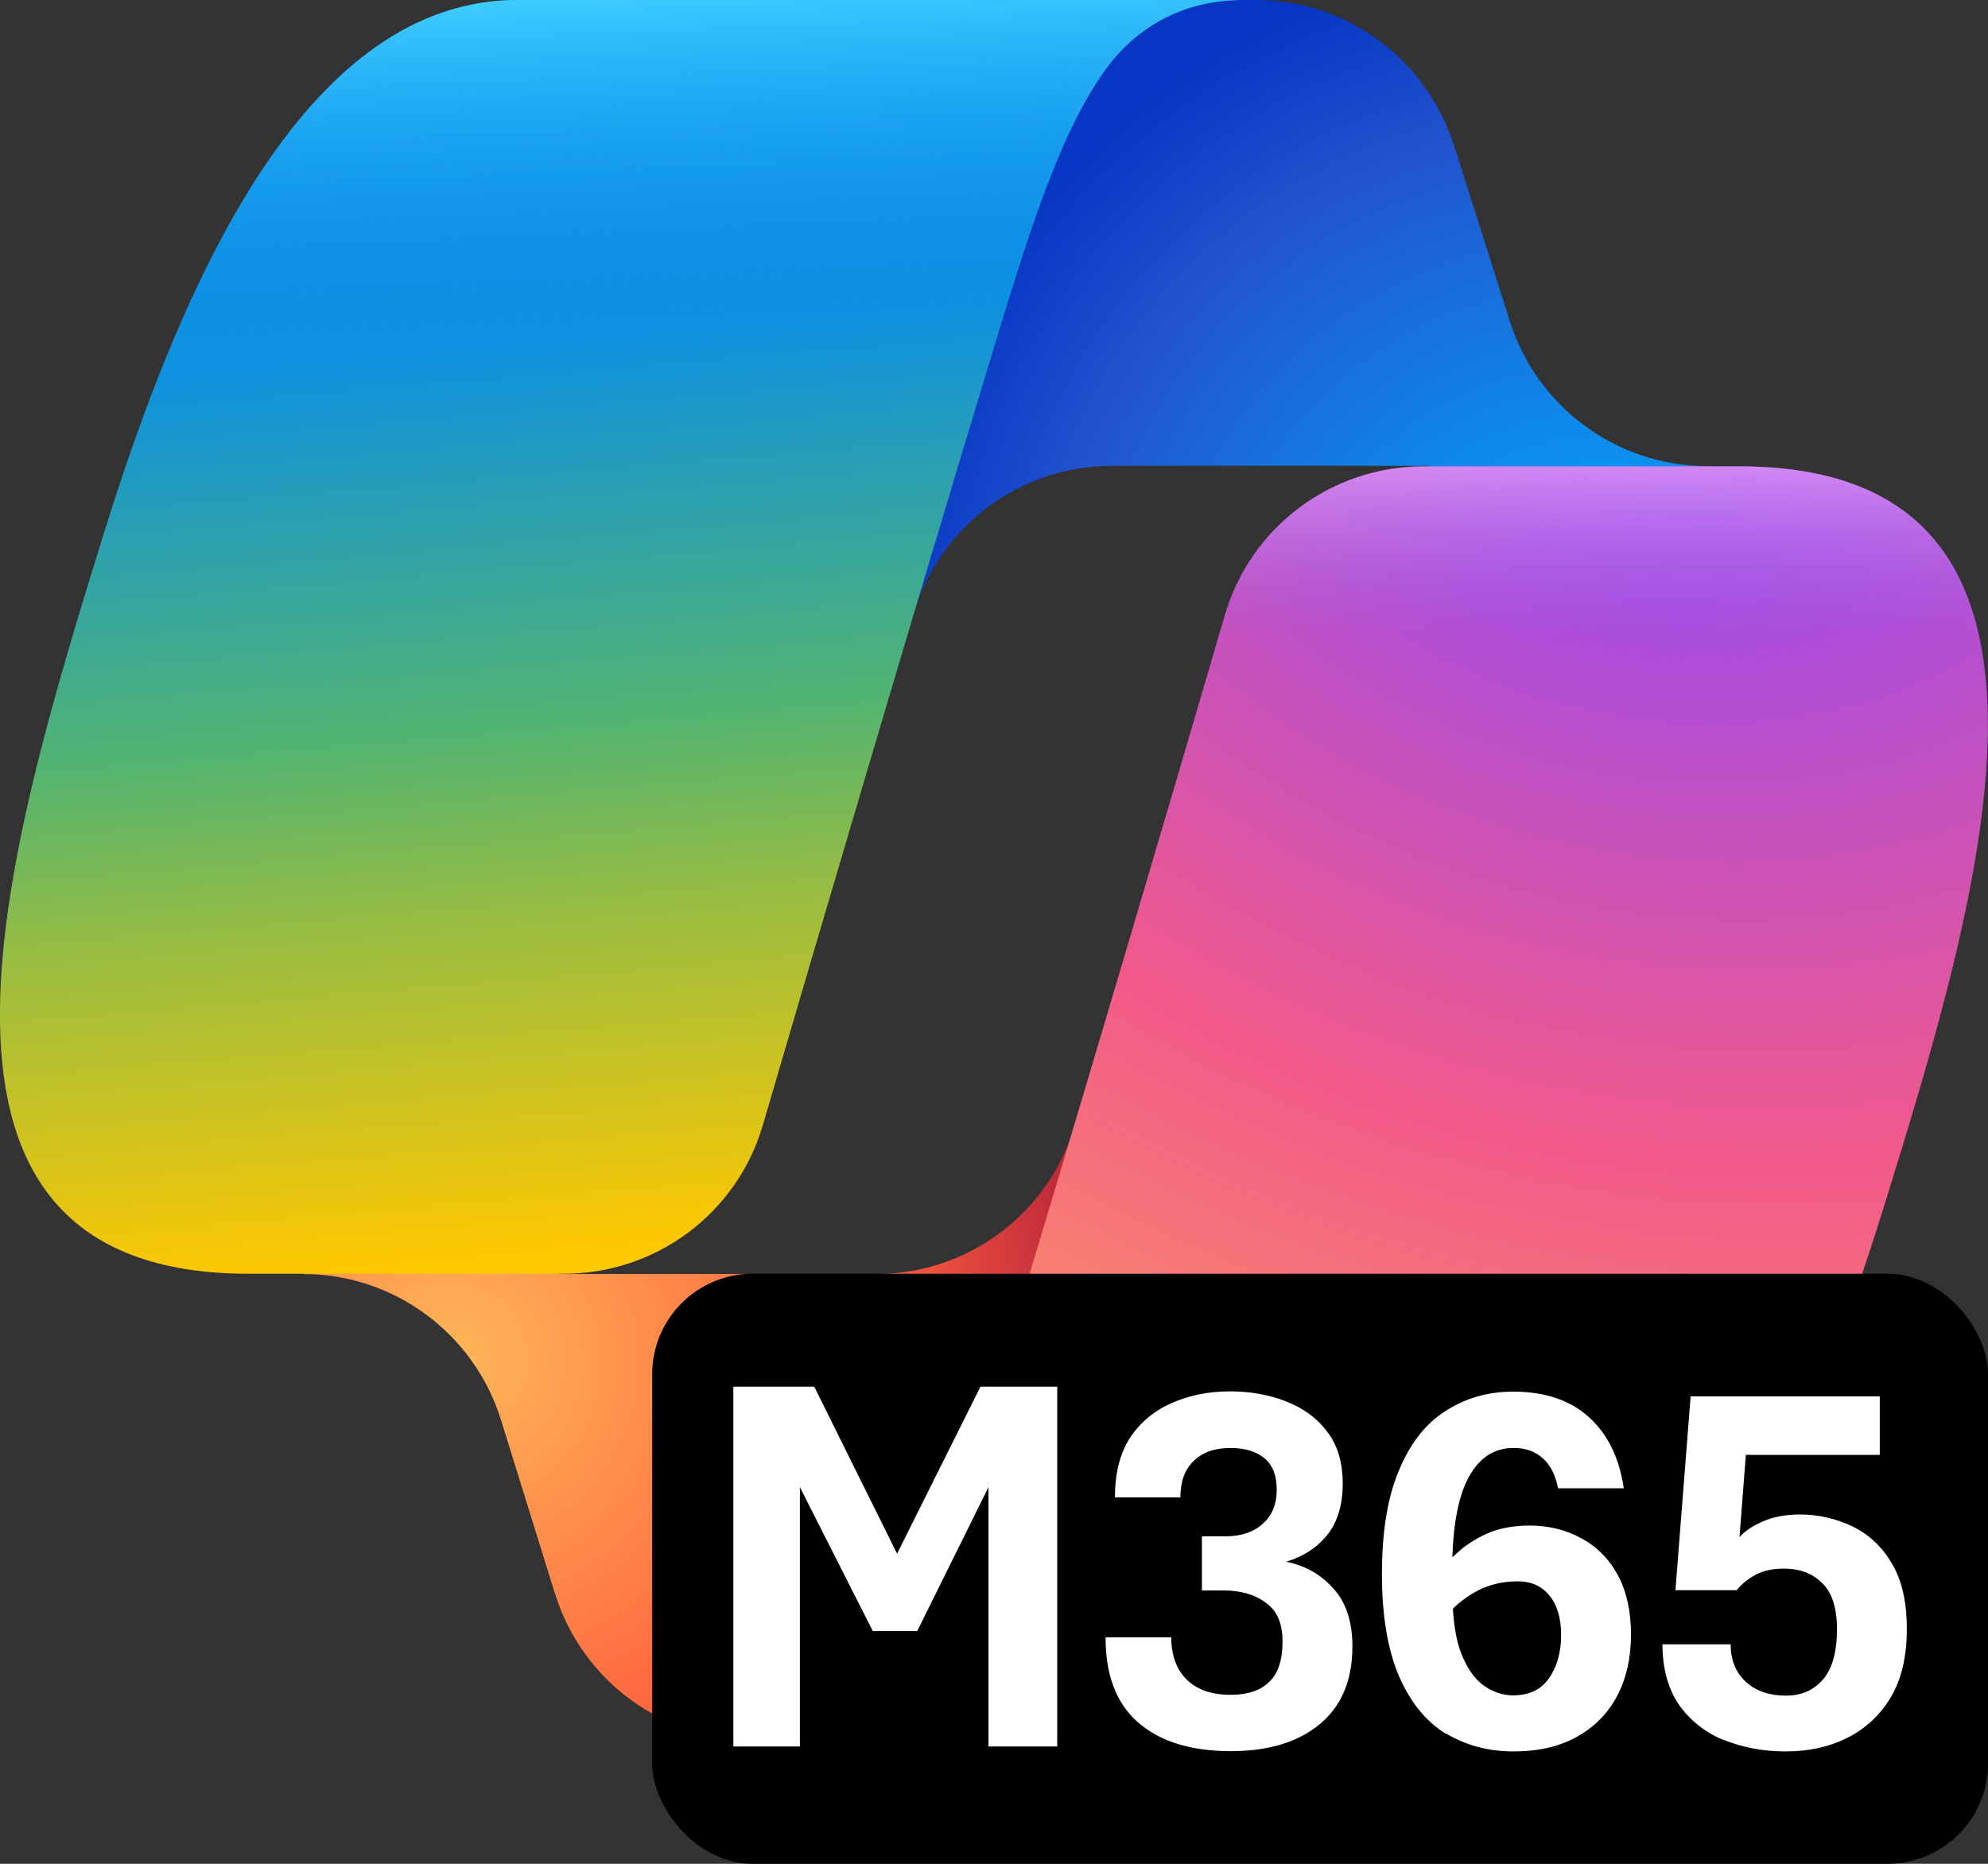
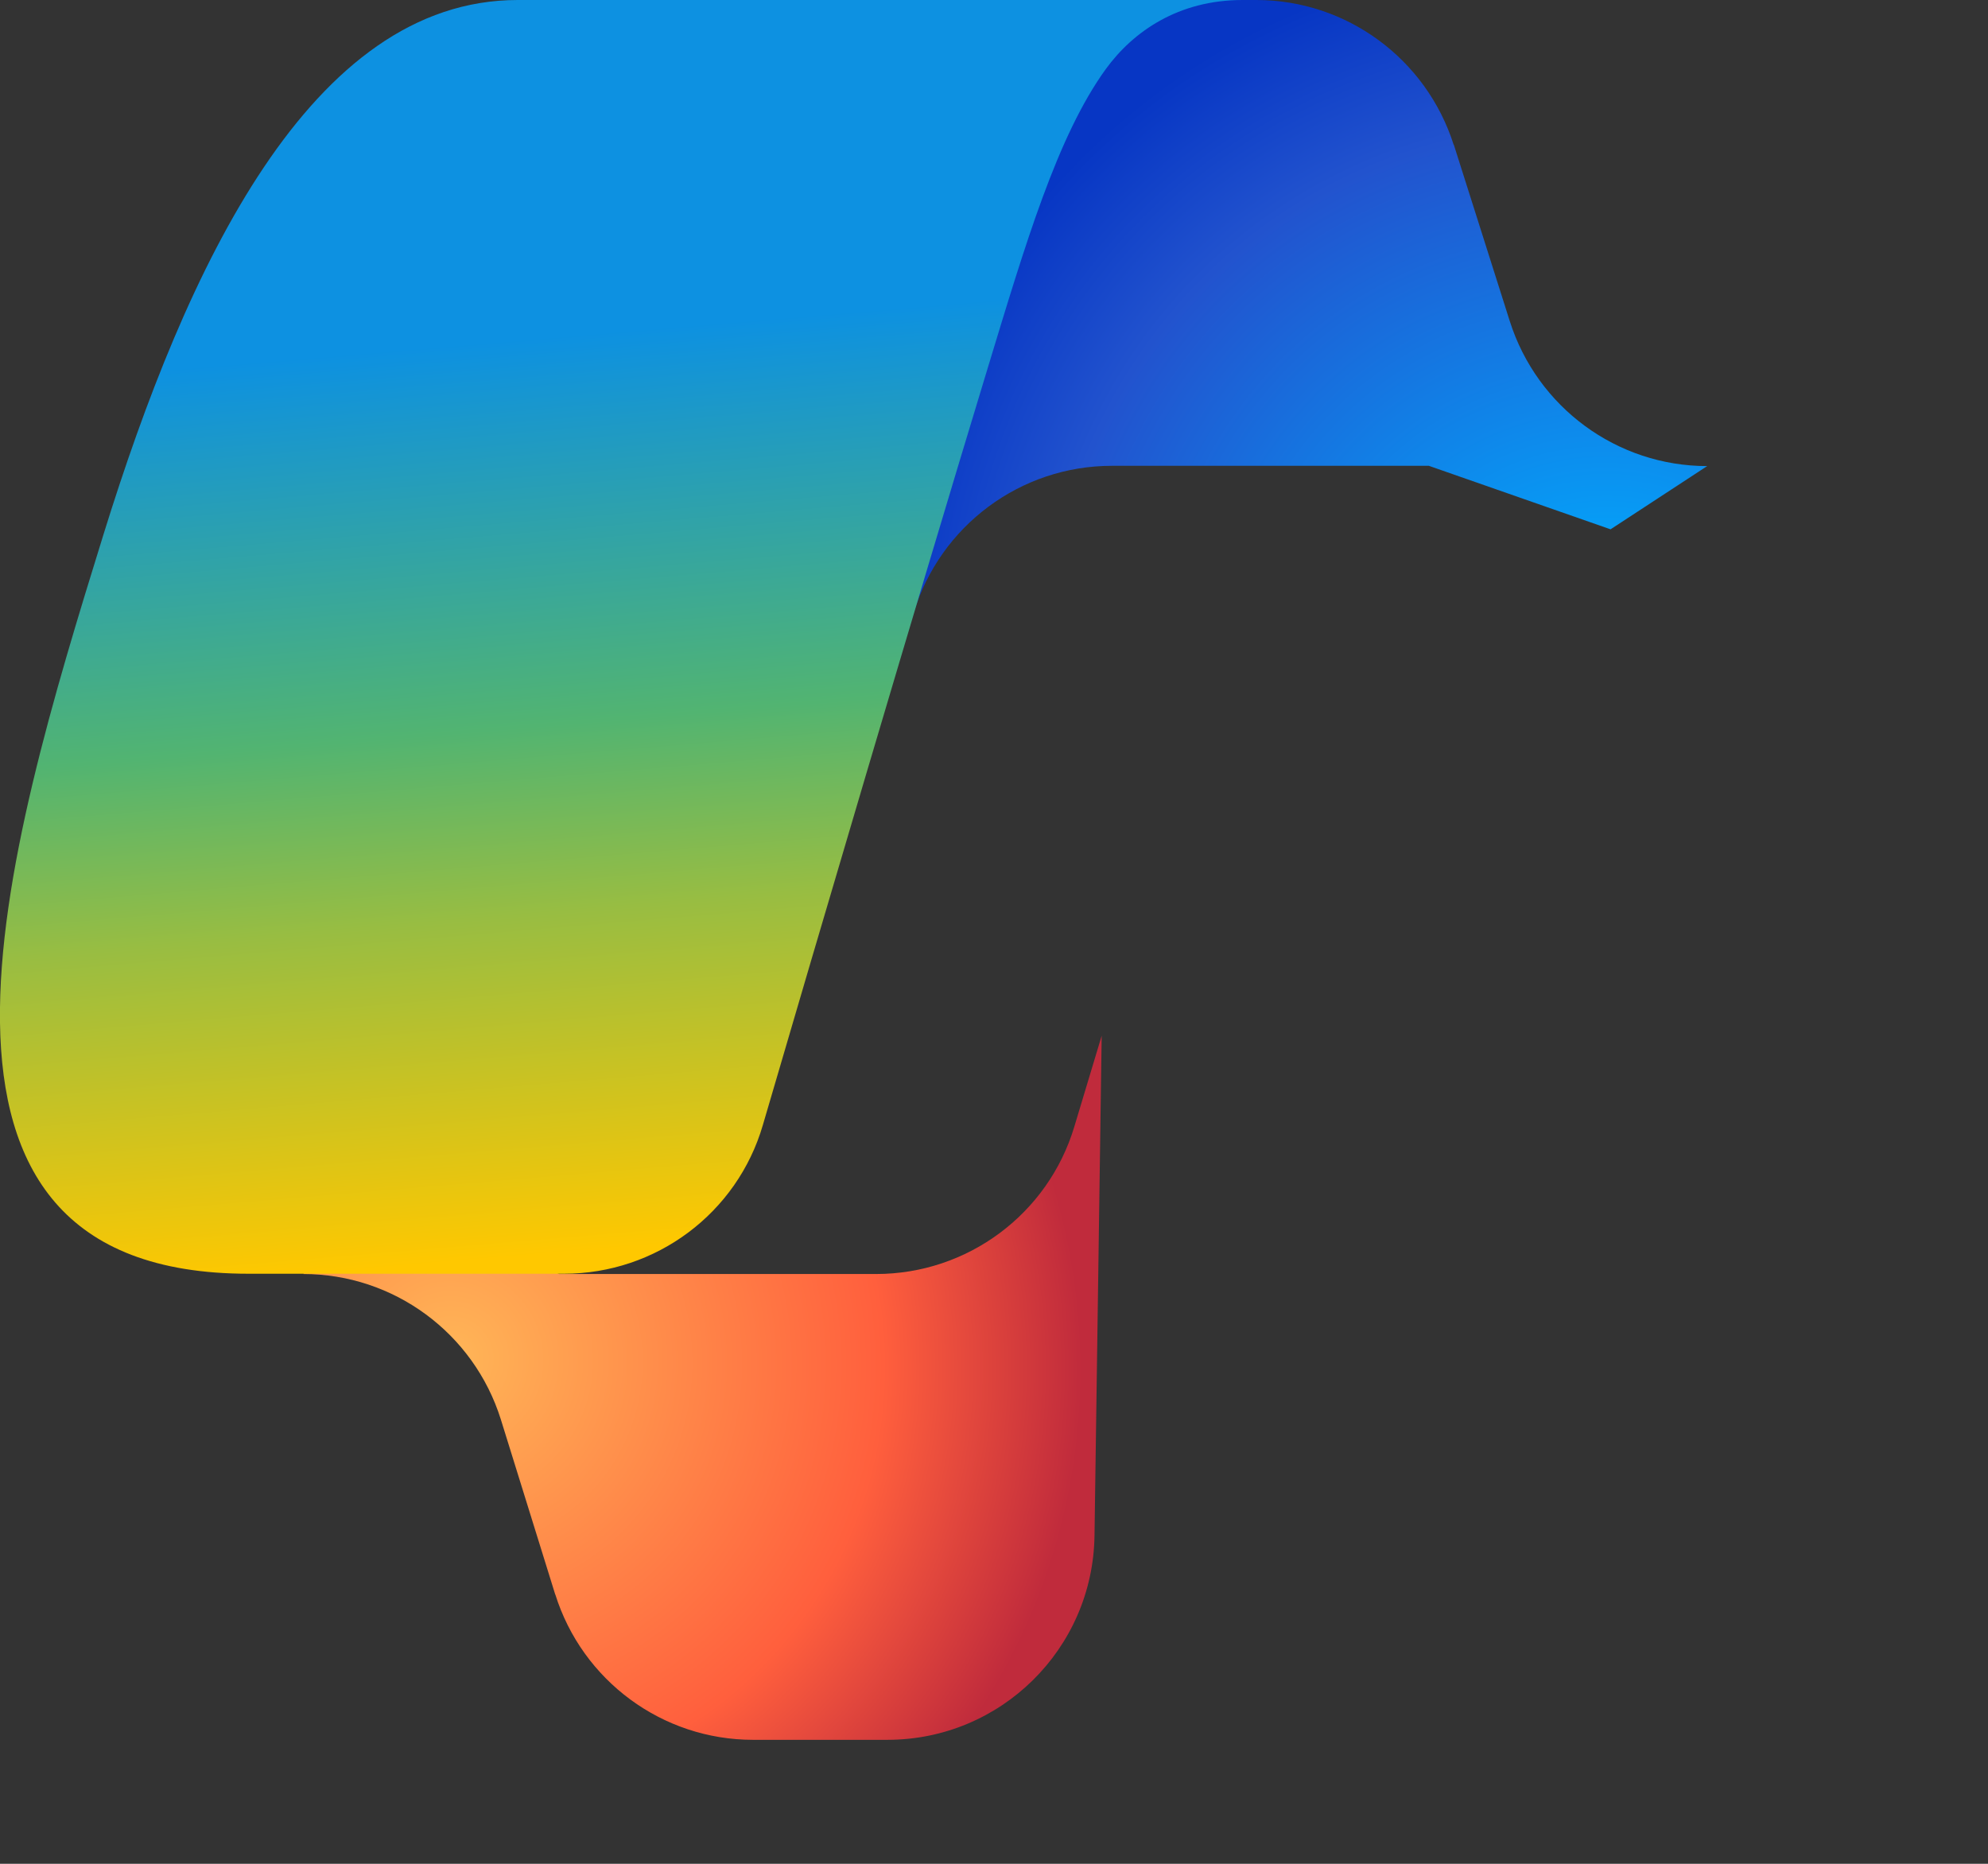
<svg xmlns="http://www.w3.org/2000/svg" id="Layer_2" viewBox="0 0 72 67.5">
  <rect x="0" y="0" width="72" height="67.5" fill="#333333" stroke="none" />
  <defs>
    <style>.cls-1{fill:#fff;fill-rule:evenodd;}.cls-2{fill:url(#radial-gradient-3);}.cls-3{fill:url(#radial-gradient-2);}.cls-4{fill:url(#linear-gradient-3);}.cls-5{fill:url(#linear-gradient-2);}.cls-6{fill:url(#radial-gradient);}.cls-7{fill:url(#linear-gradient);}</style>
    <radialGradient id="radial-gradient" cx="-1749.26" cy="36.7" fx="-1749.26" fy="36.7" r="1" gradientTransform="translate(-31939.42 -36234.03) rotate(-130.29) scale(27.64 26.16)" gradientUnits="userSpaceOnUse">
      <stop offset=".1" stop-color="#00aeff" />
      <stop offset=".77" stop-color="#2253ce" />
      <stop offset="1" stop-color="#0736c4" />
    </radialGradient>
    <radialGradient id="radial-gradient-2" cx="-1618.02" cy="-22.92" fx="-1618.02" fy="-22.92" r="1" gradientTransform="translate(25454.4 31526) rotate(50.26) scale(25.01 24.55)" gradientUnits="userSpaceOnUse">
      <stop offset="0" stop-color="#ffb657" />
      <stop offset=".63" stop-color="#ff5f3d" />
      <stop offset=".92" stop-color="#c02b3c" />
    </radialGradient>
    <linearGradient id="linear-gradient" x1="21.36" y1="853.11" x2="24.93" y2="895.4" gradientTransform="translate(0 -847.86)" gradientUnits="userSpaceOnUse">
      <stop offset=".16" stop-color="#0d91e1" />
      <stop offset=".49" stop-color="#52b471" />
      <stop offset=".65" stop-color="#98bd42" />
      <stop offset=".94" stop-color="#ffc800" />
    </linearGradient>
    <linearGradient id="linear-gradient-2" x1="21.72" y1="847.82" x2="23.66" y2="893.94" gradientTransform="translate(0 -847.86)" gradientUnits="userSpaceOnUse">
      <stop offset="0" stop-color="#3dcbff" />
      <stop offset=".25" stop-color="#0588f7" stop-opacity="0" />
    </linearGradient>
    <radialGradient id="radial-gradient-3" cx="-1683.25" cy="-16.74" fx="-1683.25" fy="-16.74" r="1" gradientTransform="translate(-36023.5 96957.08) rotate(109.72) scale(61.45 75.05)" gradientUnits="userSpaceOnUse">
      <stop offset=".07" stop-color="#8c48ff" />
      <stop offset=".5" stop-color="#f2598a" />
      <stop offset=".9" stop-color="#ffb152" />
    </radialGradient>
    <linearGradient id="linear-gradient-3" x1="49.54" y1="861.9" x2="49.52" y2="874.46" gradientTransform="translate(0 -847.86)" gradientUnits="userSpaceOnUse">
      <stop offset=".06" stop-color="#f8adfa" />
      <stop offset=".71" stop-color="#a86edd" stop-opacity="0" />
    </linearGradient>
  </defs>
  <g id="Layer_1-2">
    <path class="cls-6" d="M52.65,5.25C51.66,2.13,48.77,0,45.5,0h-2.47c-3.61,0-6.71,2.58-7.37,6.13l-3.67,19.71,1.1-3.64c.96-3.16,3.87-5.33,7.18-5.33h11.48l6.58,2.3,3.5-2.29c-3.27,0-6.16-2.13-7.15-5.25l-2.03-6.4h0Z" />
    <path class="cls-3" d="M20.11,57.74c.98,3.13,3.88,5.27,7.16,5.27h4.87c4.1,0,7.44-3.29,7.5-7.39l.26-18.11-.99,3.29c-.95,3.17-3.87,5.34-7.18,5.34h-11.48l-5.94-2.71-3.33,2.71c3.28,0,6.18,2.14,7.16,5.27l1.97,6.34h0Z" />
    <path class="cls-7" d="M45,0h-26.25C11.25,0,6.75,9.68,3.75,19.35.2,30.81-4.45,46.13,9,46.13h11.43c3.33,0,6.27-2.19,7.2-5.39,1.97-6.73,5.42-18.45,8.13-27.37,1.38-4.54,2.53-8.44,4.29-10.87.99-1.36,2.63-2.5,4.95-2.5h0Z" />
-     <path class="cls-5" d="M45,0h-26.25C11.25,0,6.75,9.68,3.75,19.35.2,30.81-4.45,46.13,9,46.13h11.43c3.33,0,6.27-2.19,7.2-5.39,1.97-6.73,5.42-18.45,8.13-27.37,1.38-4.54,2.53-8.44,4.29-10.87.99-1.36,2.63-2.5,4.95-2.5h0Z" />
-     <path class="cls-2" d="M26.99,63.01h26.25c7.5,0,12-9.67,15-19.34,3.55-11.46,8.21-26.78-5.25-26.78h-11.43c-3.33,0-6.27,2.19-7.2,5.39-1.97,6.73-5.42,18.44-8.13,27.36-1.38,4.54-2.53,8.44-4.29,10.87-.99,1.36-2.63,2.5-4.95,2.5Z" />
-     <path class="cls-4" d="M26.99,63.01h26.25c7.5,0,12-9.67,15-19.34,3.55-11.46,8.21-26.78-5.25-26.78h-11.43c-3.33,0-6.27,2.19-7.2,5.39-1.97,6.73-5.42,18.44-8.13,27.36-1.38,4.54-2.53,8.44-4.29,10.87-.99,1.36-2.63,2.5-4.95,2.5Z" />
-     <rect x="23.62" y="46.13" width="48.38" height="21.37" rx="3.64" ry="3.64" />
-     <path class="cls-1" d="M26.56,50.22v13.03h2.41v-9.39l2.64,5.21h1.61l2.58-5.21v9.39h2.49v-13.03h-2.78l-3.02,6.05-3-6.05h-2.93ZM44.58,63.42c-1.43,0-2.55-.34-3.35-1.03-.79-.68-1.19-1.71-1.19-3.09h2.38c0,.65.19,1.16.56,1.53.38.37.91.55,1.59.55.61,0,1.07-.15,1.39-.46.33-.31.49-.8.49-1.47s-.2-1.11-.6-1.4c-.39-.3-.91-.45-1.54-.45h-.78v-1.96h.85c.57,0,1.02-.15,1.36-.46.34-.31.5-.72.5-1.23s-.15-.9-.45-1.14c-.3-.25-.71-.37-1.23-.37-.57,0-1.02.16-1.34.48s-.47.75-.47,1.31h-2.37c0-.87.18-1.59.54-2.15.37-.56.87-.98,1.5-1.26s1.34-.43,2.13-.43c.73,0,1.4.12,2.02.36s1.12.6,1.49,1.09c.38.49.57,1.12.57,1.89s-.19,1.4-.56,1.86c-.37.46-.86.78-1.49.97.69.14,1.26.46,1.71.97.46.5.69,1.2.69,2.1,0,1.23-.4,2.17-1.19,2.82-.79.65-1.86.97-3.21.97h0ZM52.37,62.78c.72.43,1.53.65,2.44.65s1.69-.18,2.32-.54c.64-.36,1.12-.86,1.45-1.49.33-.64.49-1.37.49-2.2s-.16-1.58-.48-2.16c-.32-.59-.76-1.03-1.32-1.33-.55-.3-1.17-.46-1.86-.46-.58,0-1.09.09-1.53.28-.43.19-.82.44-1.15.75-.04.04-.08.08-.13.12.04-1.25.23-2.2.56-2.84.39-.75.94-1.12,1.65-1.12.44,0,.79.12,1.06.37.28.24.46.6.56,1.09h2.38c-.17-1.12-.59-1.98-1.28-2.59-.68-.61-1.59-.91-2.73-.91-.92,0-1.74.24-2.46.71-.72.46-1.28,1.18-1.68,2.16-.41.97-.61,2.21-.61,3.73s.21,2.76.62,3.71c.41.94.97,1.63,1.68,2.07h.02ZM52.62,58.26c.17-.17.36-.32.57-.46.52-.35,1.11-.53,1.77-.53.5,0,.88.17,1.16.52.28.34.42.82.42,1.43s-.15,1.15-.44,1.56c-.28.41-.72.62-1.3.62-.37,0-.73-.12-1.07-.36-.34-.25-.61-.64-.82-1.19-.16-.42-.25-.95-.29-1.59ZM62.4,63c.68.28,1.43.43,2.27.43s1.57-.16,2.23-.49c.66-.33,1.19-.82,1.58-1.47.39-.66.58-1.48.58-2.47s-.18-1.78-.55-2.39c-.36-.61-.84-1.05-1.42-1.33-.59-.28-1.22-.43-1.89-.43-.52,0-.96.08-1.35.25-.37.16-.66.35-.85.57l.23-2.98h4.85v-2.12h-6.85l-.55,7.02h2.22c.18-.23.41-.41.69-.56s.62-.22,1.02-.22c.57,0,1.03.17,1.38.52.36.34.54.9.54,1.67,0,.83-.17,1.44-.51,1.83-.34.39-.78.58-1.34.58-.59,0-1.07-.16-1.44-.49-.37-.34-.56-.79-.56-1.37h-2.47c0,.87.2,1.6.59,2.18.4.57.94,1,1.62,1.29l-.02-.02Z" />
  </g>
</svg>